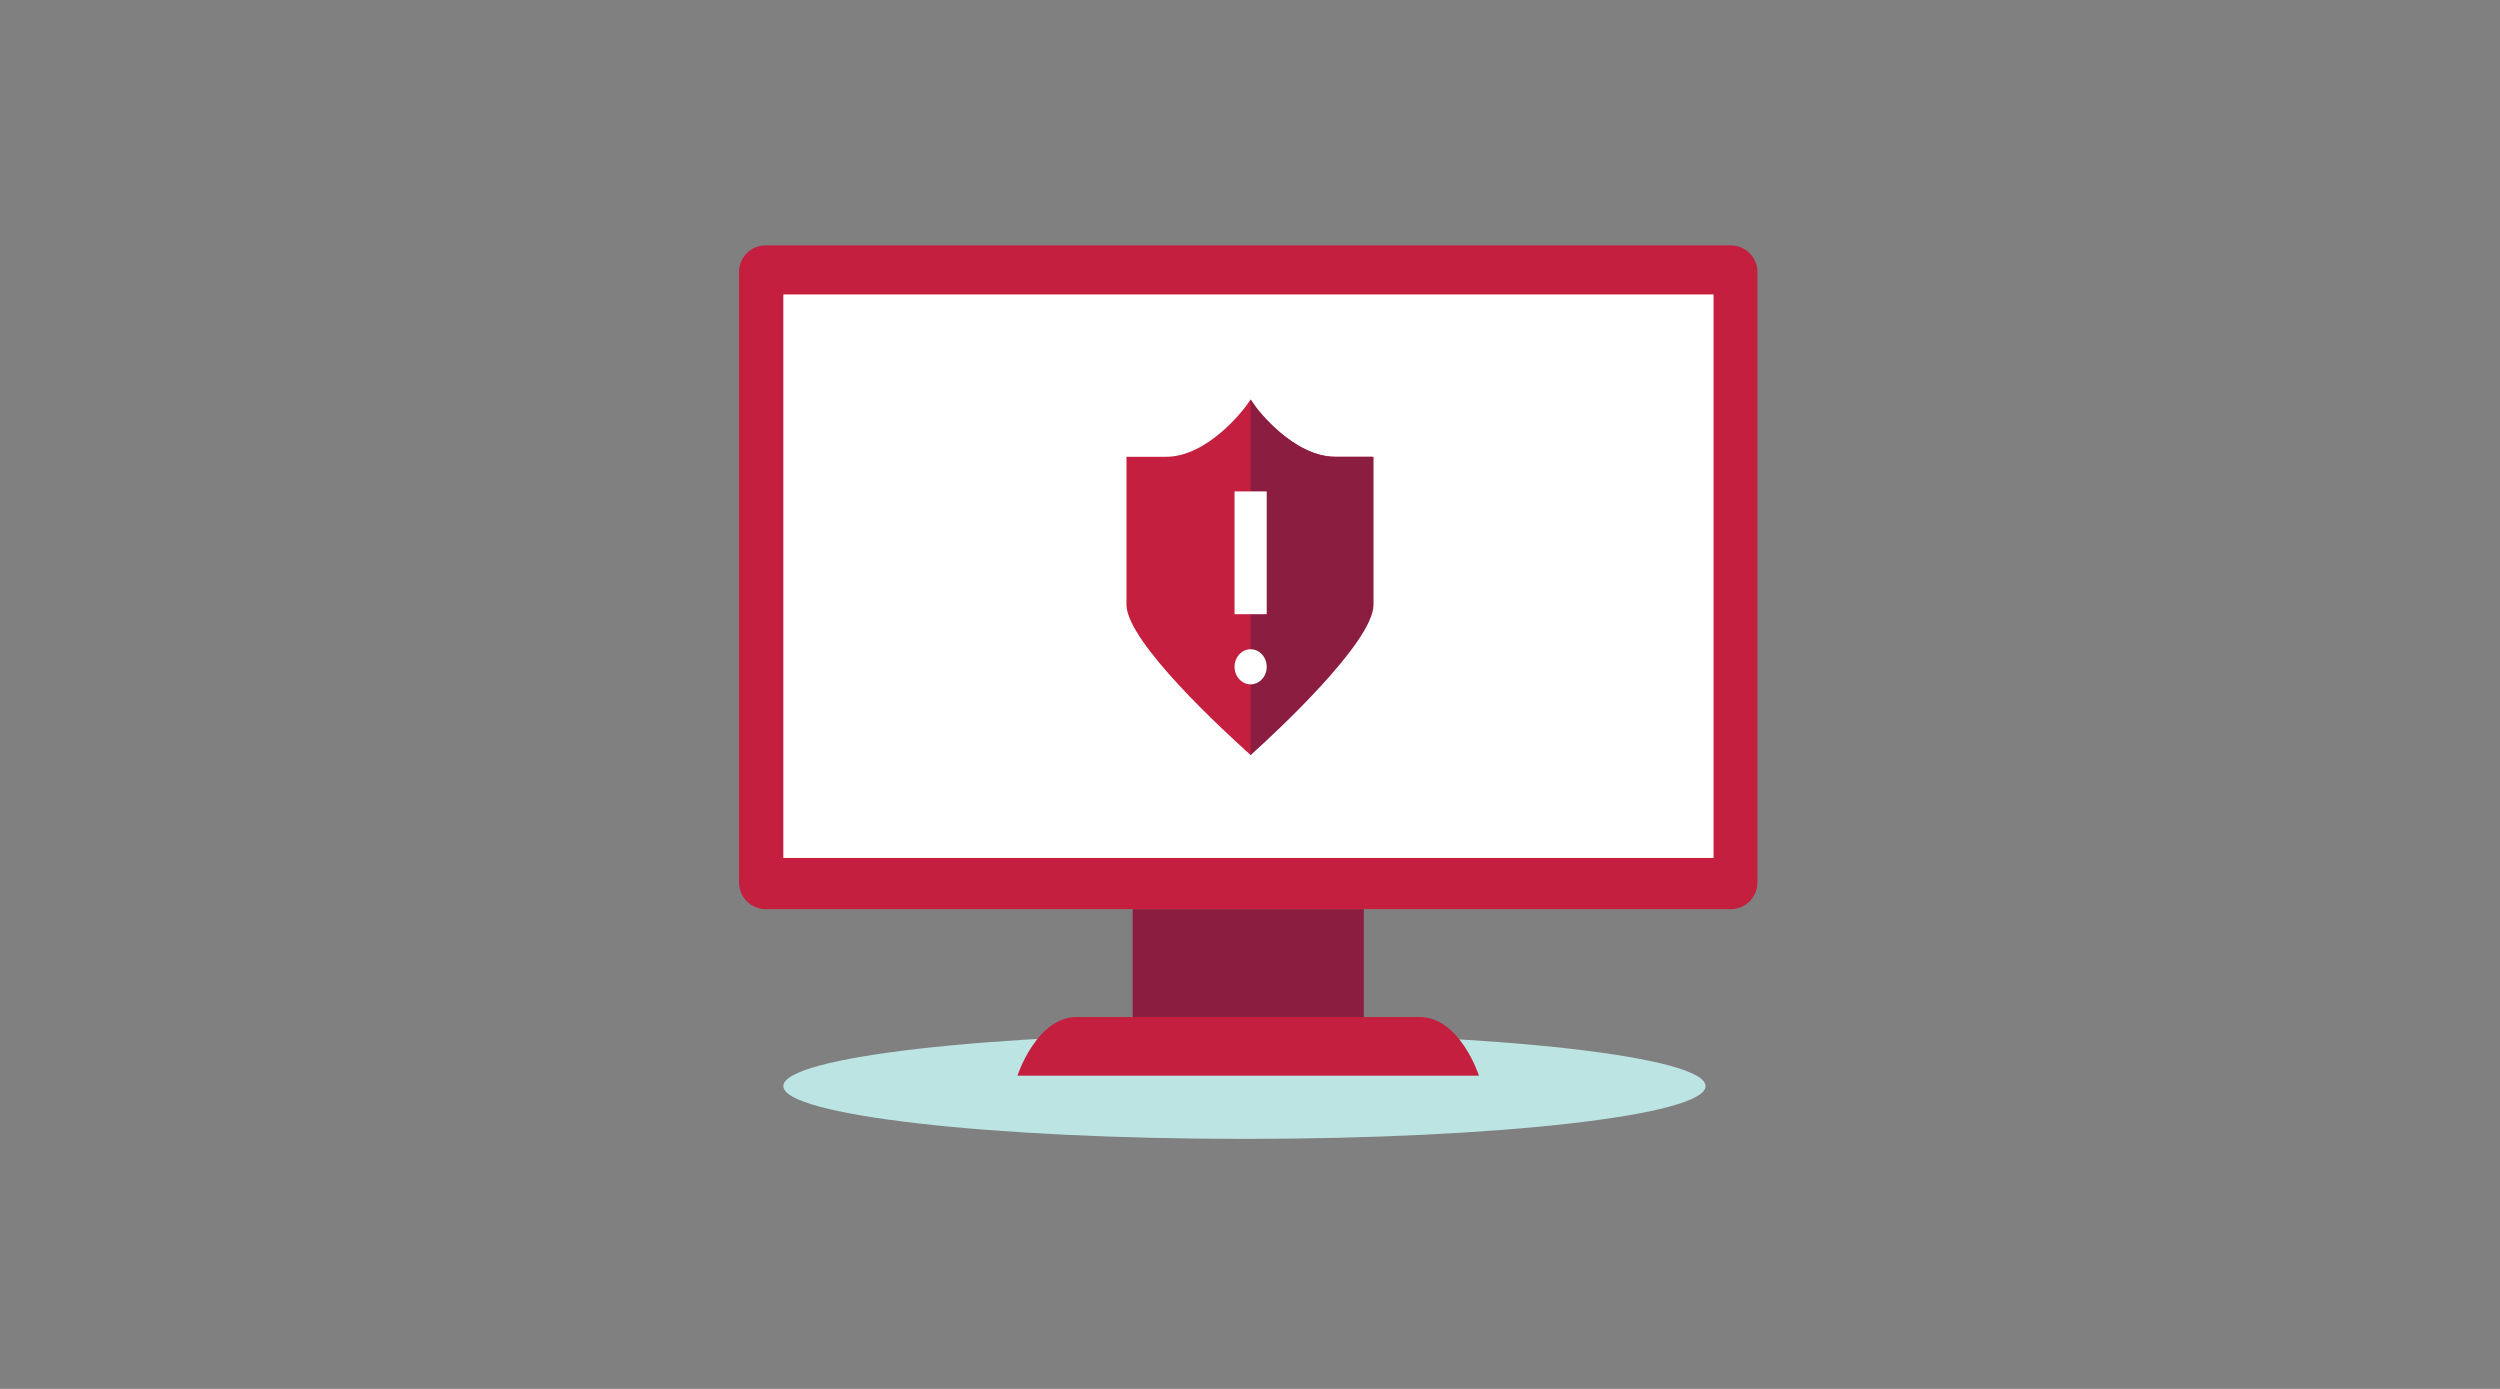
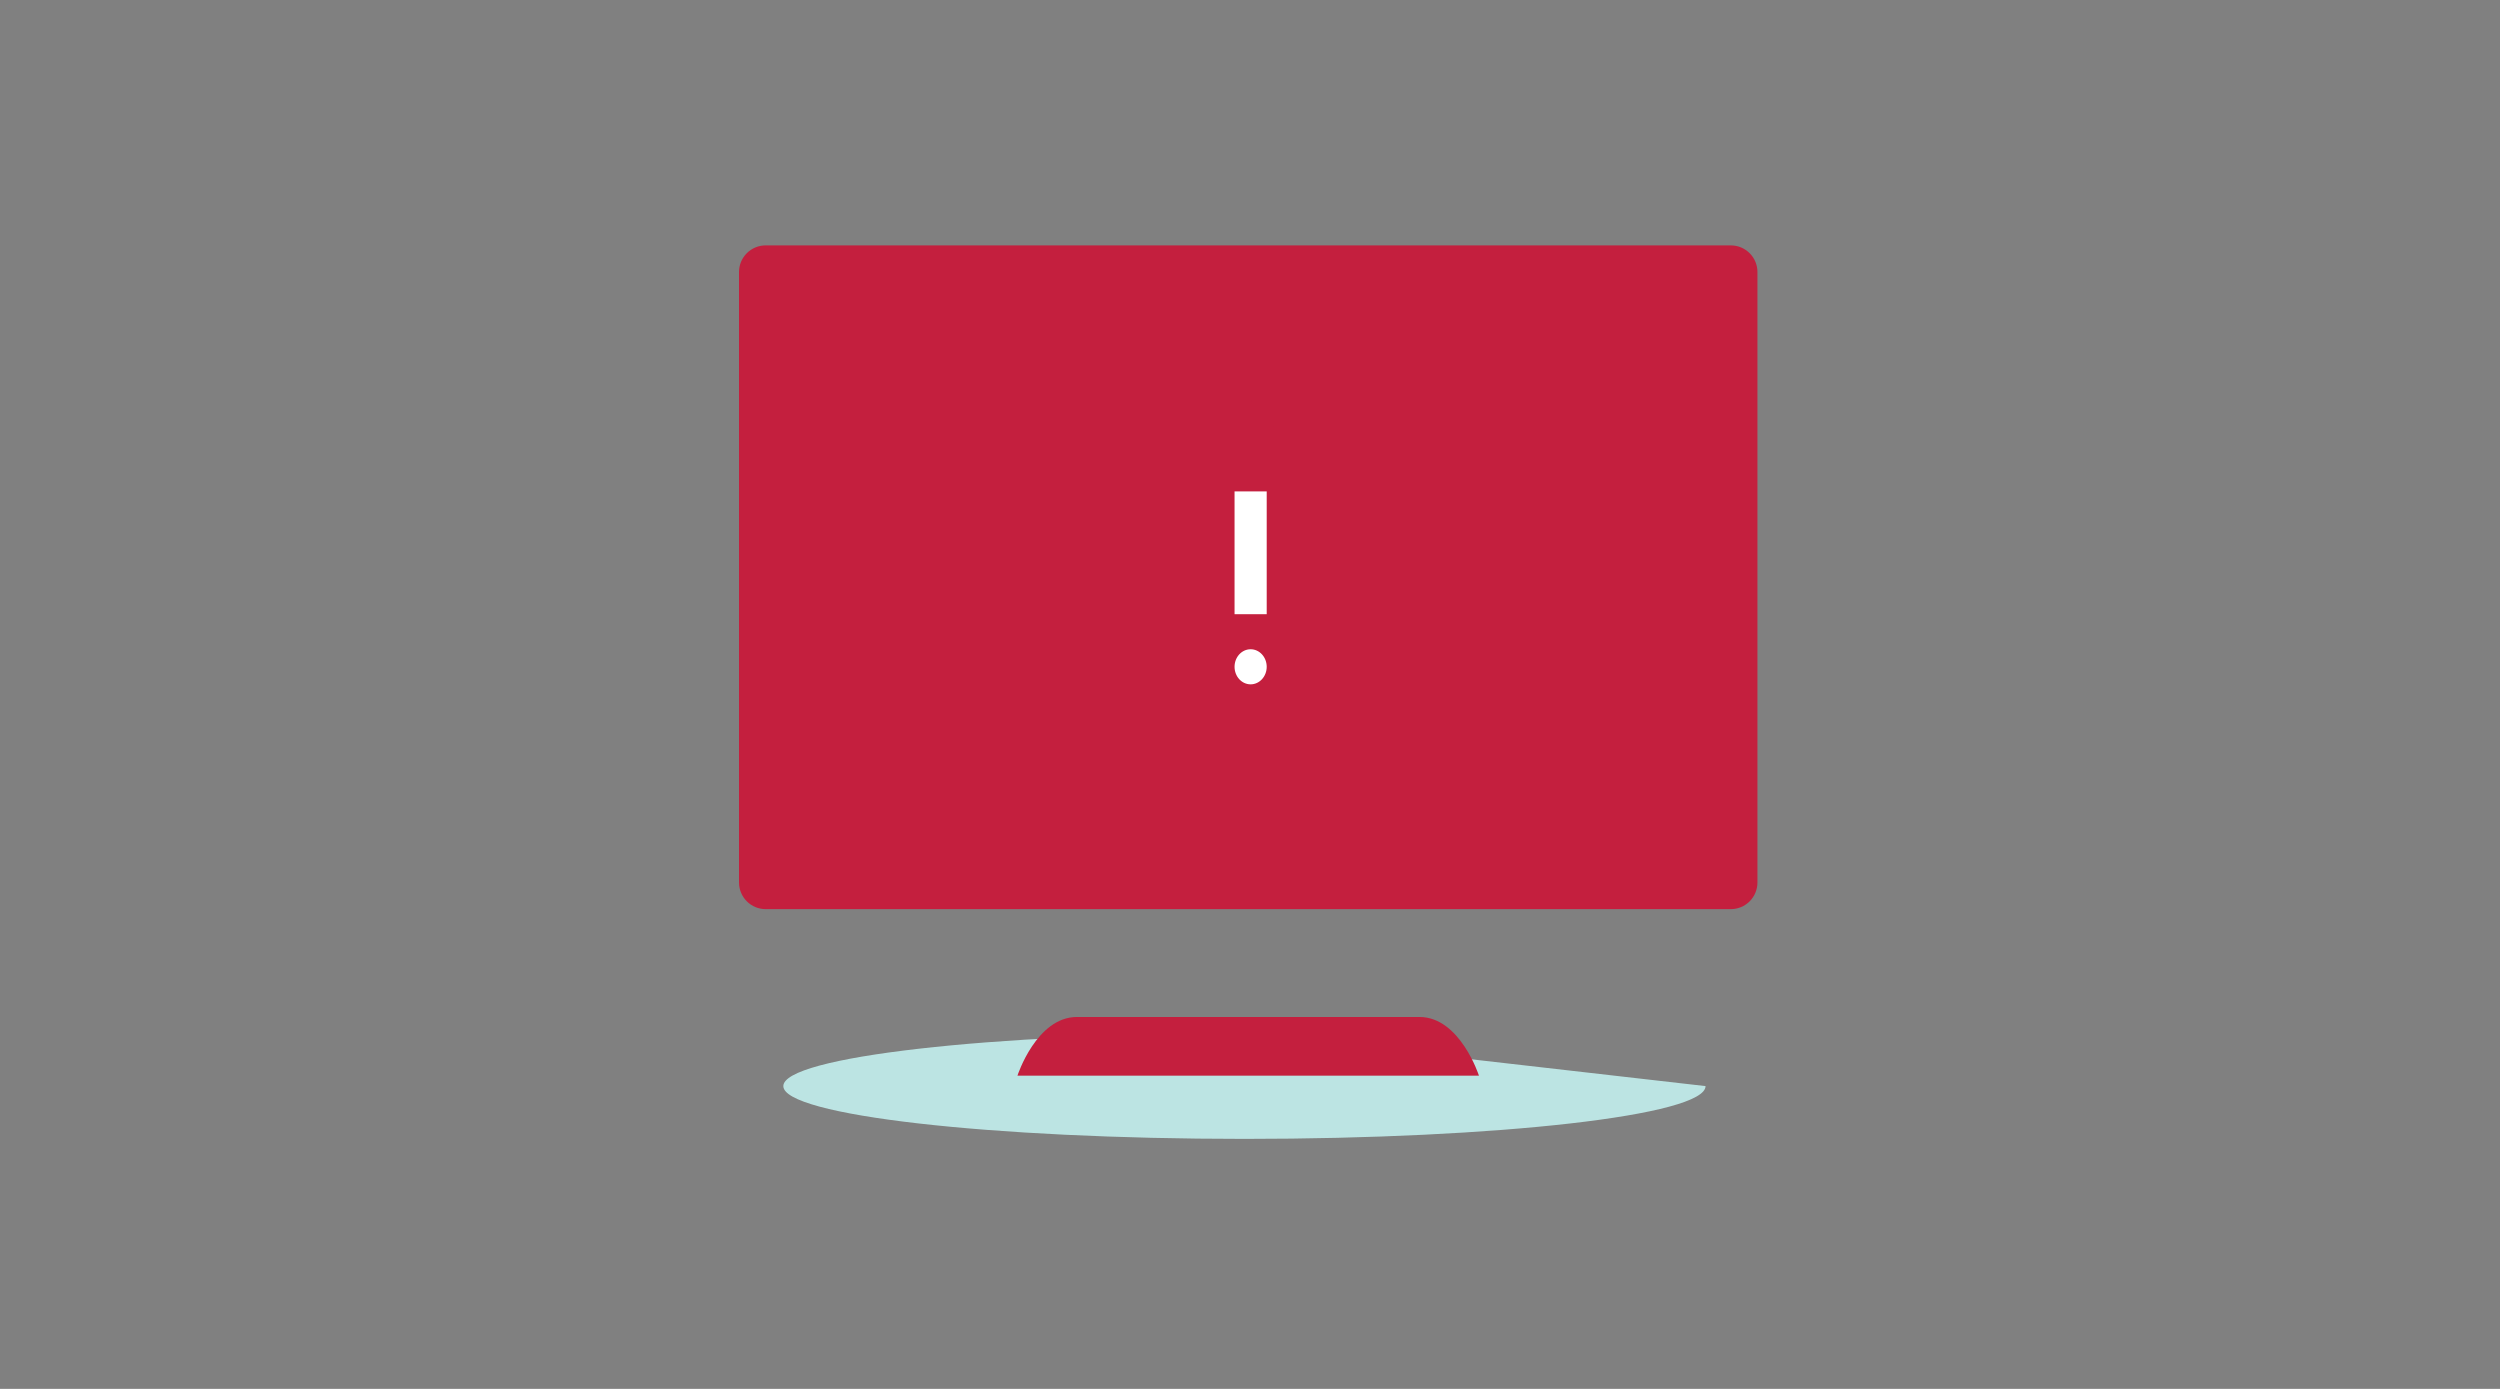
<svg xmlns="http://www.w3.org/2000/svg" width="450" height="250" viewBox="0 0 450 250" fill="none">
  <rect x="0" y="0" width="450" height="250" fill="#808080" stroke="none" />
-   <path fill-rule="evenodd" clip-rule="evenodd" d="M307 195.497C307 200.745 269.841 205 224 205C178.159 205 141 200.745 141 195.497C141 190.25 178.159 186 224 186C269.841 186 307 190.25 307 195.497" fill="#BCE4E3" />
-   <rect x="203.88" y="163.645" width="41.605" height="19.41" fill="#8B1D41" />
+   <path fill-rule="evenodd" clip-rule="evenodd" d="M307 195.497C307 200.745 269.841 205 224 205C178.159 205 141 200.745 141 195.497C141 190.25 178.159 186 224 186" fill="#BCE4E3" />
  <path d="M266.225 193.62H183.14C183.14 193.62 186.565 183.055 193.85 183.055H255.5C262.805 183.055 266.21 193.62 266.21 193.62" fill="#C41F3E" />
  <path d="M311.545 163.645H137.82C136.547 163.645 135.326 163.139 134.426 162.239C133.526 161.339 133.02 160.118 133.02 158.845V48.965C133.02 47.692 133.526 46.472 134.426 45.573C135.327 44.673 136.547 44.169 137.82 44.17H311.545C314.193 44.17 316.34 46.317 316.34 48.965V158.845C316.341 160.118 315.837 161.338 314.937 162.239C314.038 163.139 312.818 163.645 311.545 163.645" fill="#C41F3E" />
-   <rect x="141" y="53" width="167.44" height="101.43" fill="white" />
  <path fill-rule="evenodd" clip-rule="evenodd" d="M240.33 82.222C232.766 82.222 226.051 73.474 225.988 73.385C225.725 73.03 225.71 72.822 225.113 71.907C224.516 72.822 224.313 73.03 224.051 73.385C223.987 73.474 217.46 82.222 209.896 82.222H202.766V108.855C202.766 115.537 220.724 131.927 224.275 135.145C224.529 135.374 225.113 135.908 225.113 135.908C225.113 135.908 225.497 135.374 225.734 135.145C229.285 131.927 247.008 115.537 247.008 108.855V82.222H240.33Z" fill="#C41F3E" />
-   <path fill-rule="evenodd" clip-rule="evenodd" d="M240.33 82.221C232.791 82.221 226.239 73.47 226.175 73.385C225.913 73.029 225.113 71.907 225.113 71.907V135.908C225.113 135.908 225.722 135.374 225.959 135.145C229.511 131.927 247.234 115.538 247.234 108.857V82.221H240.33Z" fill="#8B1D41" />
  <path fill-rule="evenodd" clip-rule="evenodd" d="M225.113 123.181C226.713 123.181 228.007 121.767 228.007 120.024C228.007 118.281 226.713 116.866 225.113 116.866C223.512 116.866 222.219 118.281 222.219 120.024C222.219 121.767 223.512 123.181 225.113 123.181ZM222.219 110.551H228.007V88.449H222.219V110.551Z" fill="white" />
</svg>